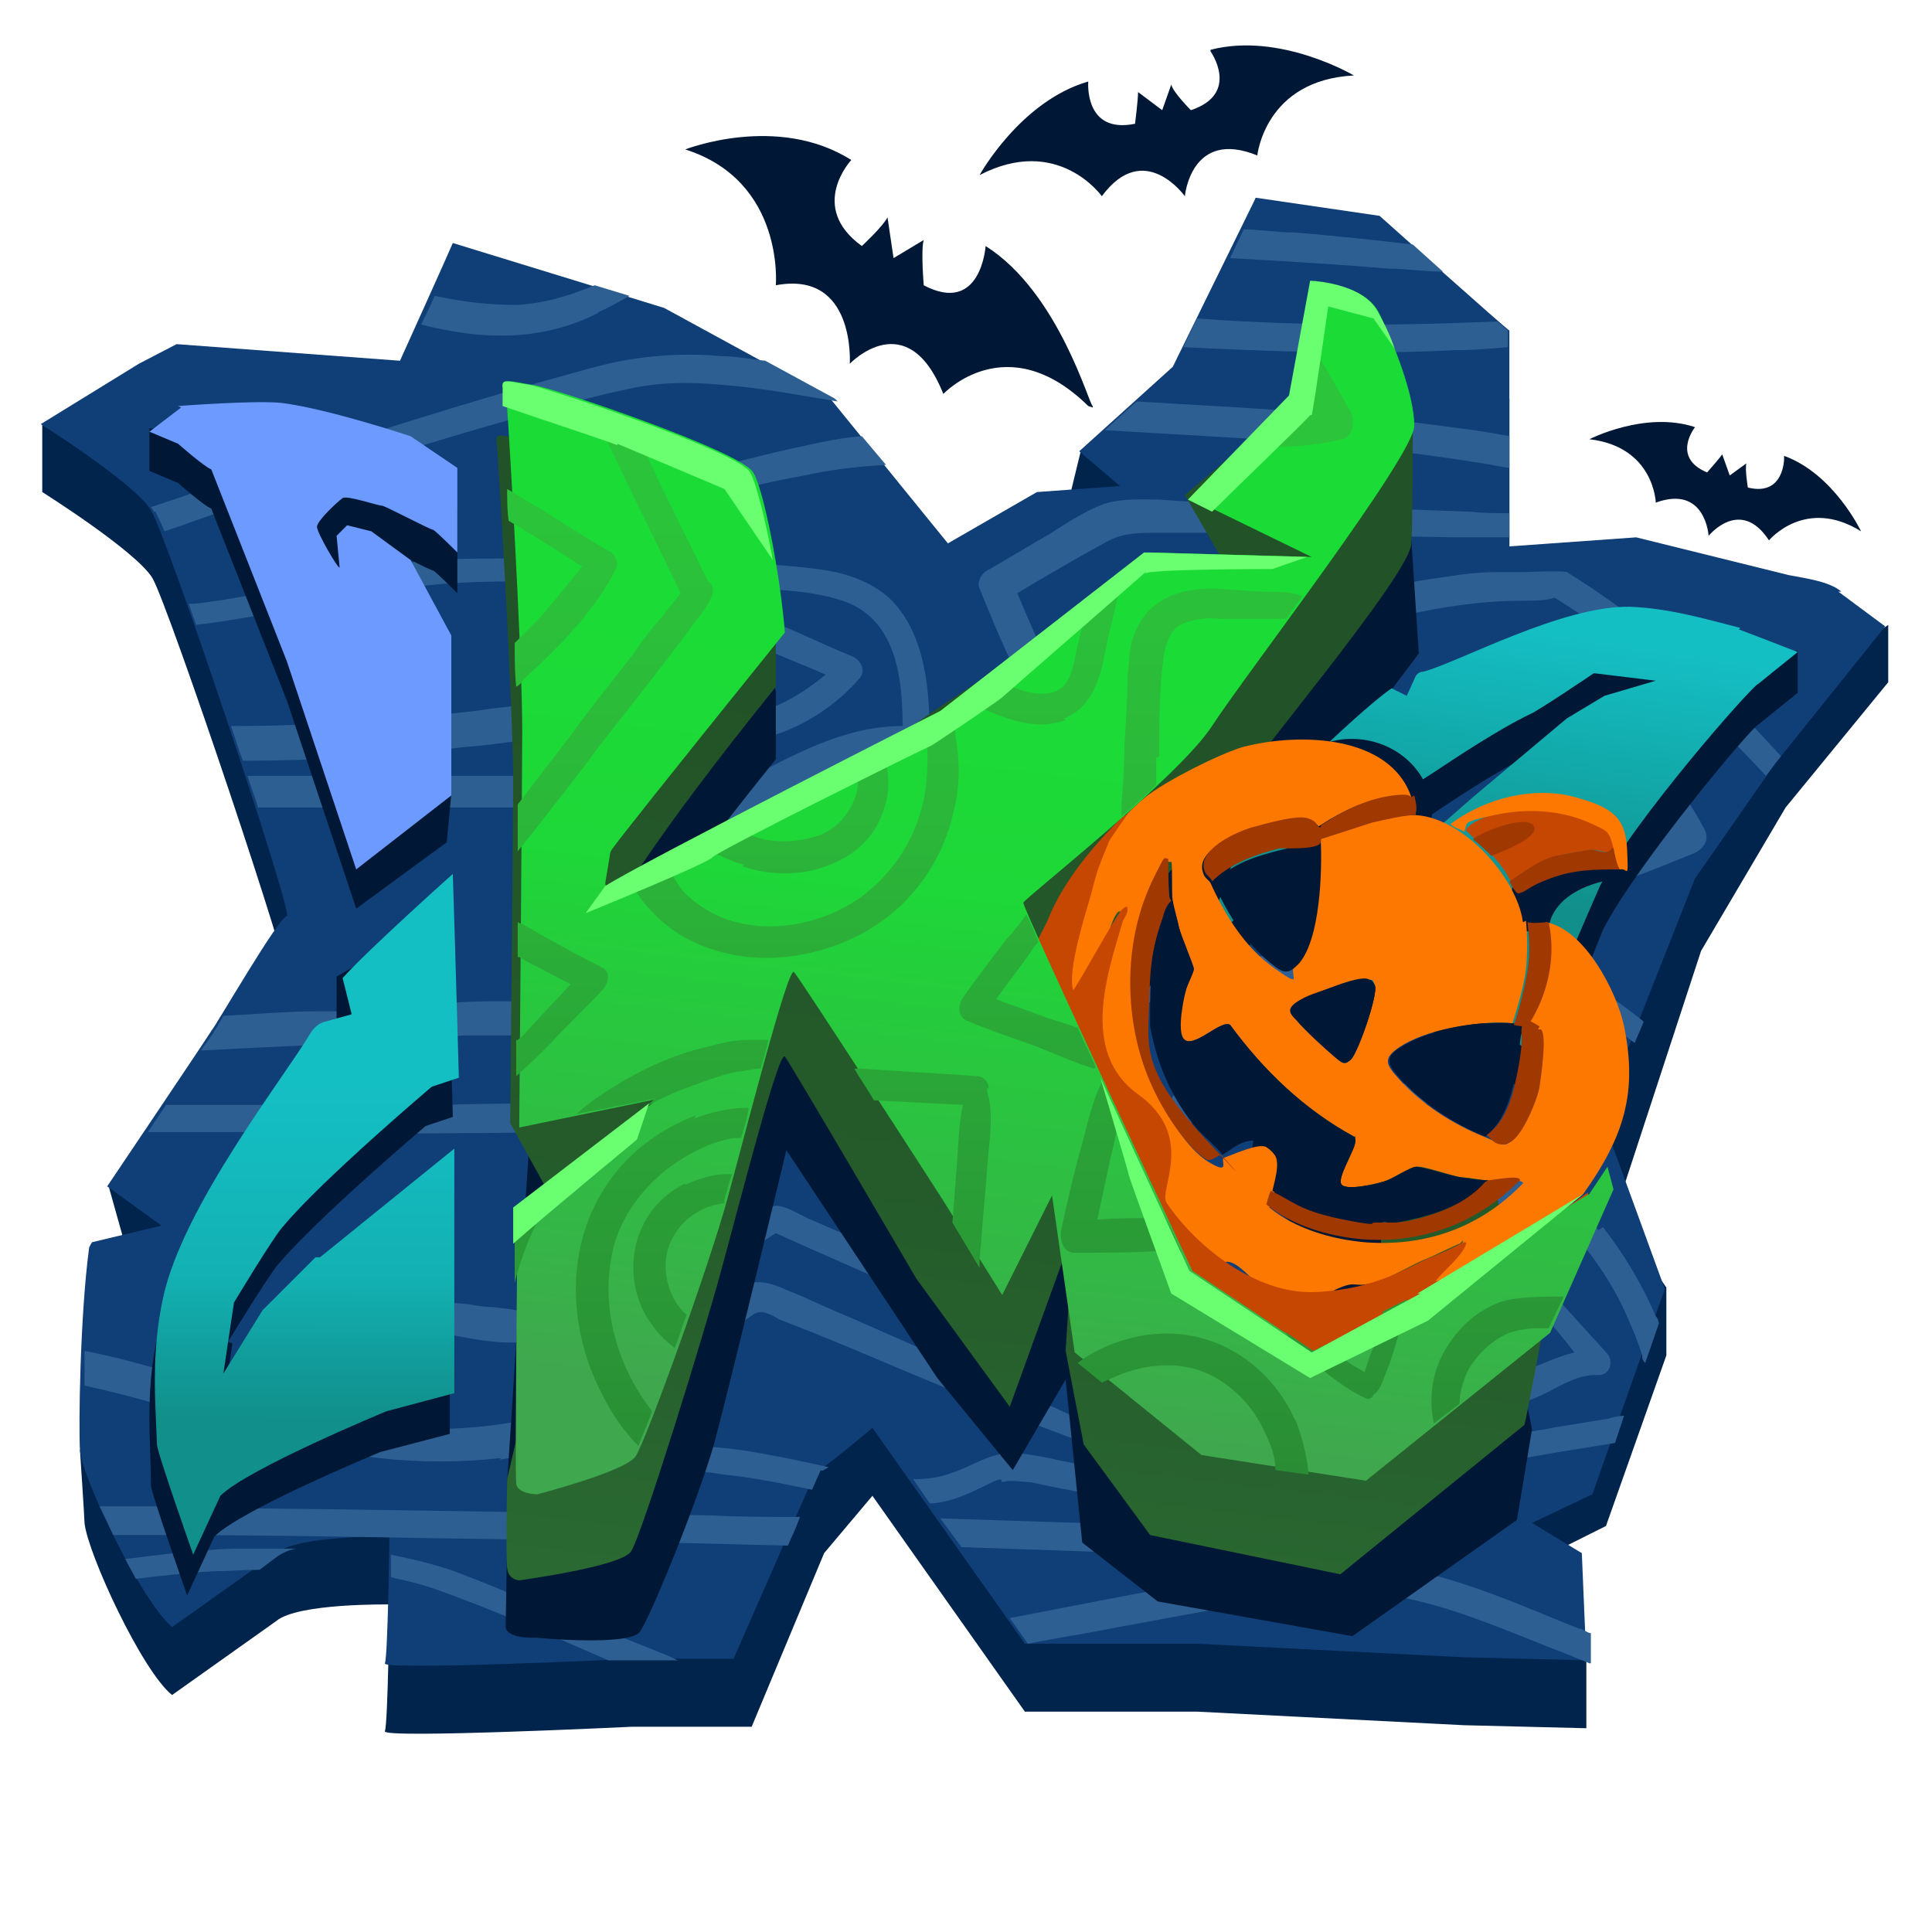
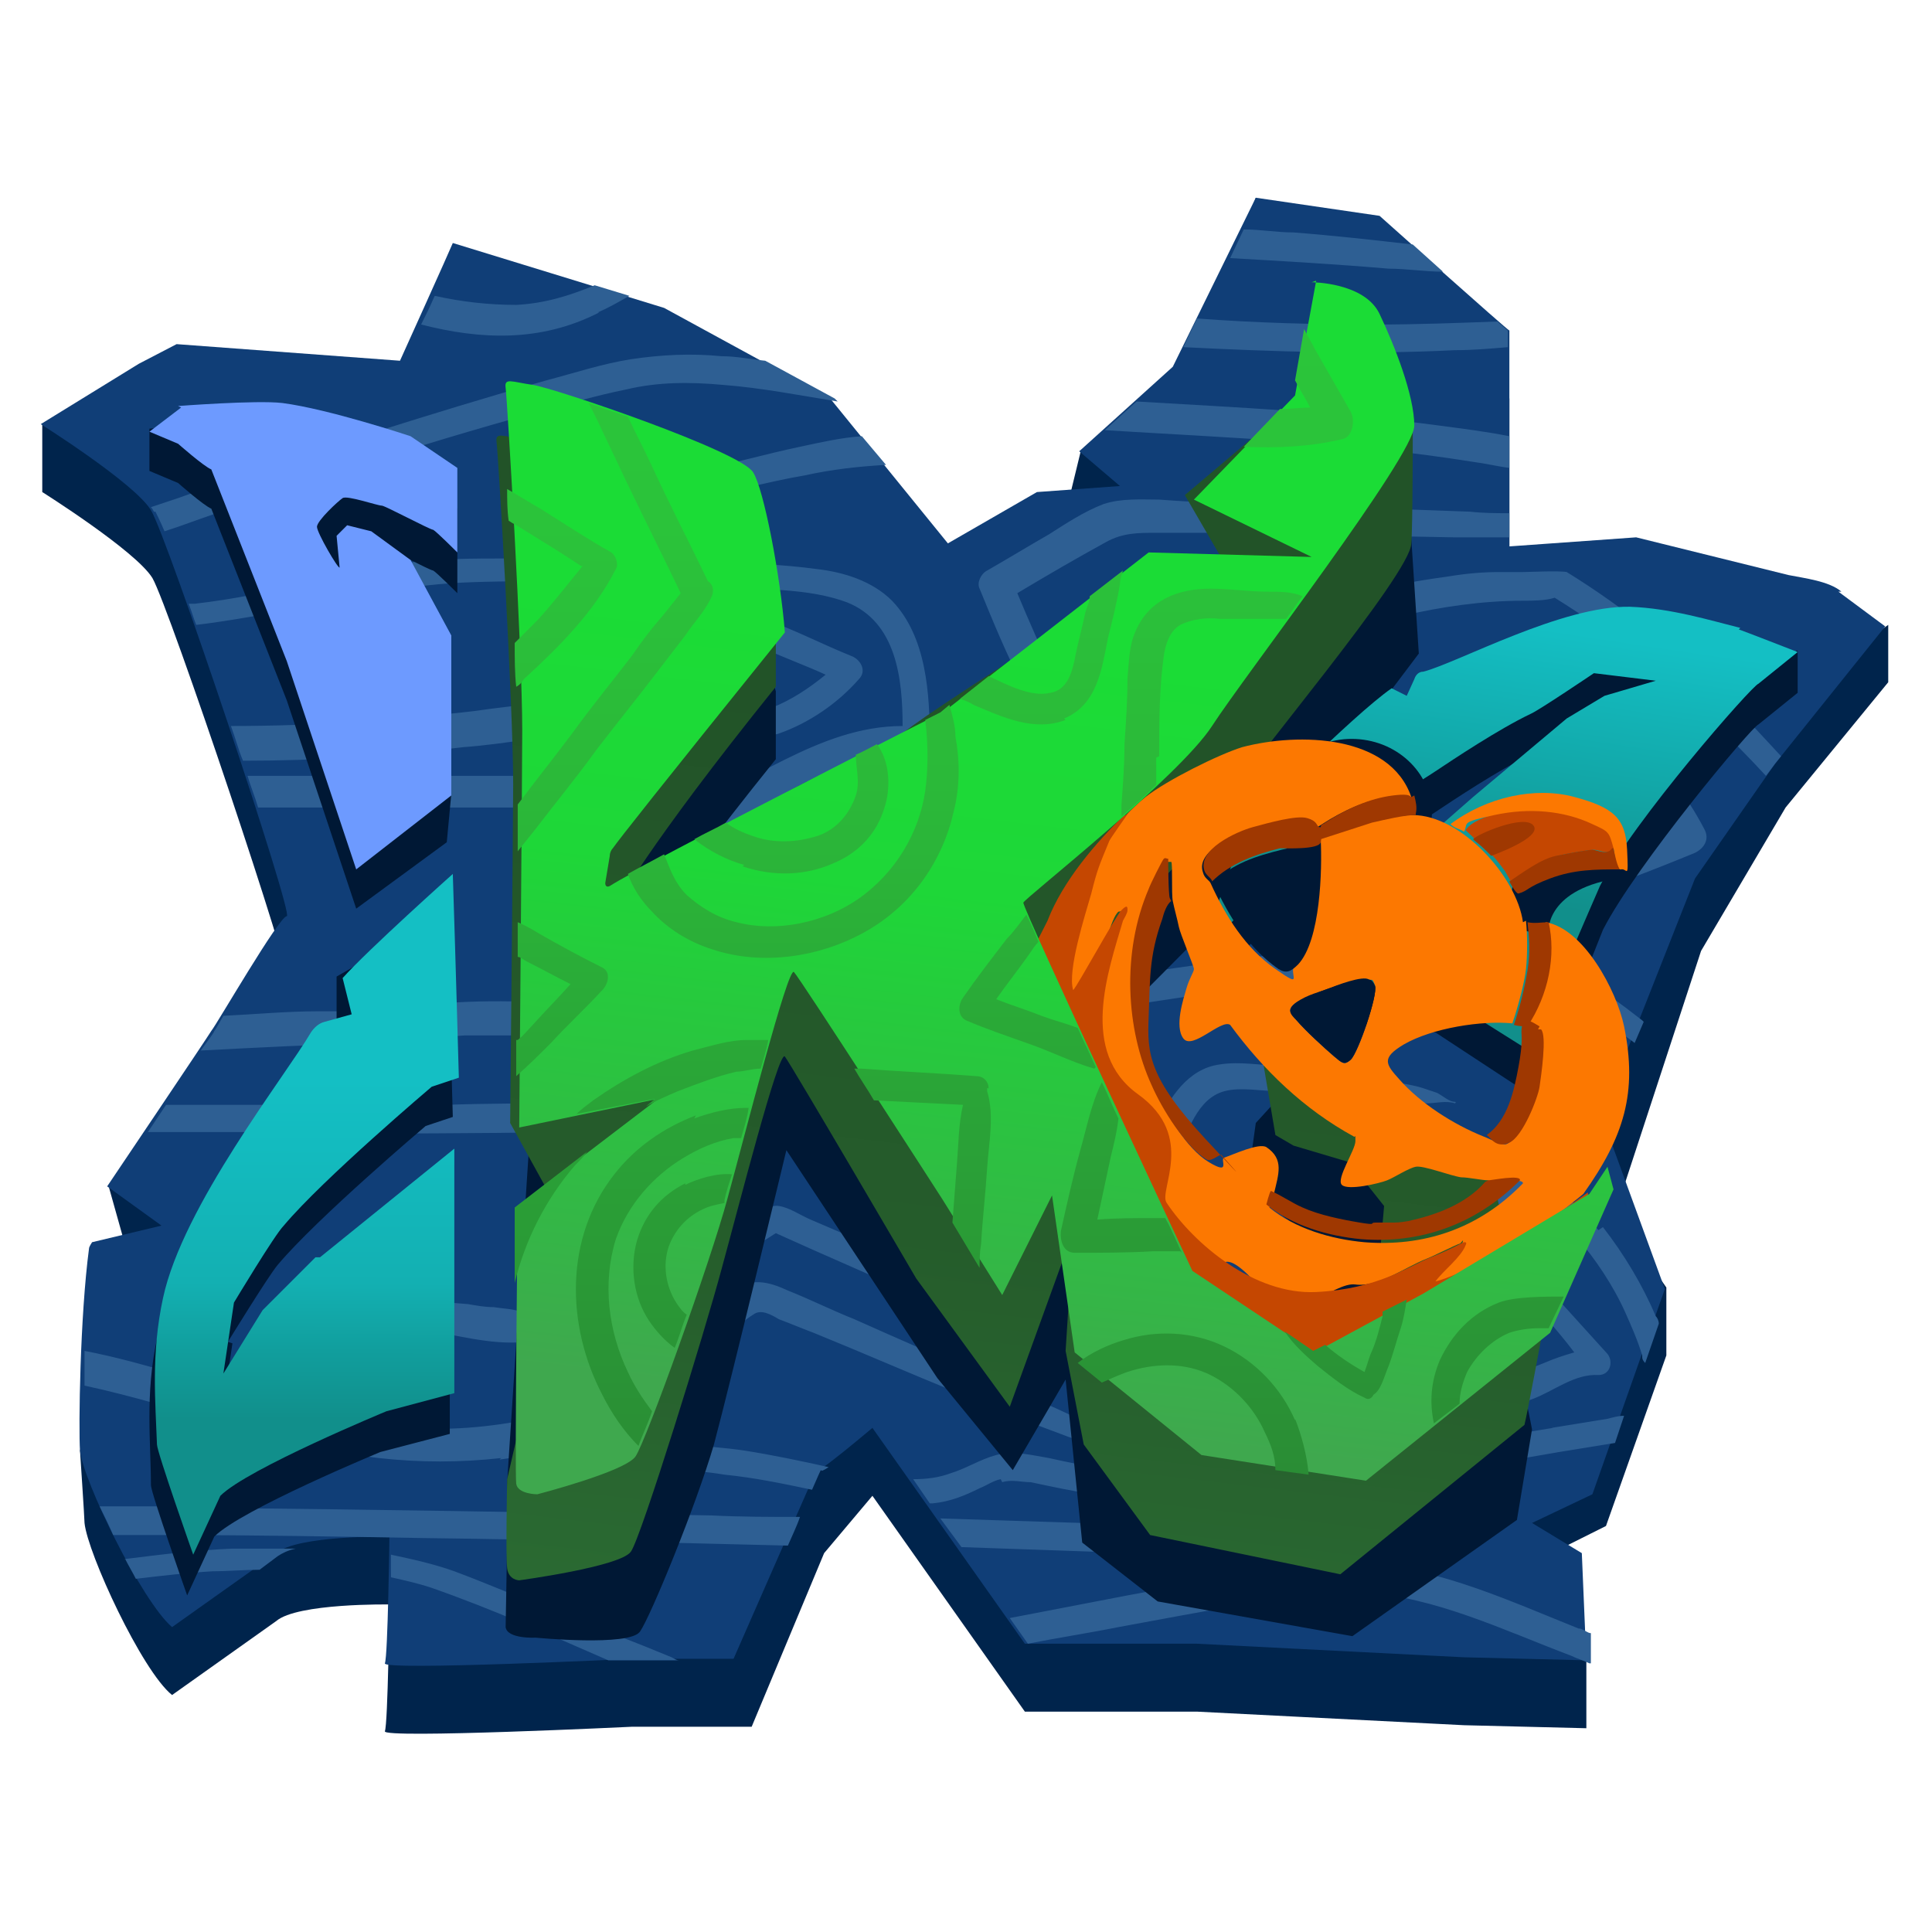
<svg xmlns="http://www.w3.org/2000/svg" id="Layer_4" width="128" height="128" version="1.1" viewBox="0 0 128 128">
  <defs>
    <linearGradient id="linear-gradient" x1="164.2" y1="194.9" x2="164.2" y2="282.1" gradientTransform="translate(-68.3 -191.1) rotate(6.7)" gradientUnits="userSpaceOnUse">
      <stop offset=".3" stop-color="#225328" />
      <stop offset=".7" stop-color="#255c2b" />
      <stop offset="1" stop-color="#2a6a32" />
    </linearGradient>
    <linearGradient id="linear-gradient1" x1="1548.7" y1="-2208.1" x2="1516.7" y2="-2198.2" gradientTransform="translate(1605 2214.8) rotate(-65.9) scale(.9 1)" gradientUnits="userSpaceOnUse">
      <stop offset=".3" stop-color="#14bfc4" />
      <stop offset=".6" stop-color="#12a8a9" />
      <stop offset=".9" stop-color="#118f8b" />
    </linearGradient>
    <linearGradient id="linear-gradient2" x1="165.5" y1="190.3" x2="165.5" y2="276.2" gradientTransform="translate(-68.3 -191.1) rotate(6.7)" gradientUnits="userSpaceOnUse">
      <stop offset=".3" stop-color="#1bdc36" />
      <stop offset=".5" stop-color="#1ed738" />
      <stop offset=".6" stop-color="#26ca3d" />
      <stop offset=".8" stop-color="#35b547" />
      <stop offset=".9" stop-color="#3fa84e" />
    </linearGradient>
    <linearGradient id="linear-gradient3" x1="68.6" y1="99.6" x2="68.6" y2="6.8" gradientUnits="userSpaceOnUse">
      <stop offset="0" stop-color="#2a8835" />
      <stop offset="0" stop-color="#2a8b35" />
      <stop offset=".3" stop-color="#2aa537" />
      <stop offset=".5" stop-color="#2bb839" />
      <stop offset=".7" stop-color="#2bc33a" />
      <stop offset="1" stop-color="#2cc73b" />
    </linearGradient>
    <linearGradient id="linear-gradient4" x1="161.3" y1="-531.1" x2="147.5" y2="-488.1" gradientTransform="translate(28.1 612.9) rotate(-17.7)" gradientUnits="userSpaceOnUse">
      <stop offset=".3" stop-color="#14bfc4" />
      <stop offset=".4" stop-color="#13bbbf" />
      <stop offset=".6" stop-color="#13b0b2" />
      <stop offset=".7" stop-color="#119e9d" />
      <stop offset=".8" stop-color="#118f8b" />
    </linearGradient>
    <linearGradient id="linear-gradient5" x1="3410.2" y1="1042.9" x2="3425.1" y2="1014" gradientTransform="translate(3525.7 1028.1) rotate(-149.5) scale(1 -.9)" gradientUnits="userSpaceOnUse">
      <stop offset=".4" stop-color="#5789ff" />
      <stop offset=".7" stop-color="#6392ff" />
      <stop offset=".8" stop-color="#6d9aff" />
    </linearGradient>
  </defs>
  <path d="M122,43.7c-.8-.7-2.5-.9-3.5-1.1l-10.1-2.5-8.4.6v-14.3c-.1,0-8.6-7.6-8.6-7.6l-8.2-5.7-5.7,14.9-5.9,1.9-.9,3.7-8.5,3.2,1.7,2-1,1.7-7.8-9.6-11-6-14-4.3c-.2.5-3.5,7.8-3.5,7.8l-14.8-1.1-2.5,1.3-6.5-.5v4.5s6.2,3.9,7.3,5.7c1.1,1.9,9.5,26.9,9,26.9s-4.6,7.1-5,7.6c-.2.4-6.9,5.8-6.9,5.8l1.6,5.7-3.5,11.8s.3,4.5.3,4.8c.2,2,3.8,9.8,5.8,11.4l6.9-4.9c1.4-1.2,7.5-1.1,7.5-1.1,0,0-.1,7.9-.3,8.4-.2.5,16.4-.3,16.4-.3h7.9l4.8-11.5,3.2-3.8,10.1,14.3h11.4c0,0,17.7.9,17.7.9l8.1.2s0-4.7,0-4.7l-.3-4.2-1.8-2.8,3.4-1.7,4-11.3v-4.5l-3.4-4.9,5.7-17.4,5.6-9.5,6.8-8.3v-3.8l-3.1,2.2Z" fill="#00244c" />
  <path d="M122,39.2c-.8-.7-2.5-.9-3.5-1.1l-10.1-2.5-8.4.6v-14.3c-.1,0-8.6-7.6-8.6-7.6l-8.2-1.2-5.5,11.2-6.2,5.6,2.7,2.3-5.5.4-5.9,3.4-7.8-9.6-11-6-14-4.3c-.2.5-3.5,7.8-3.5,7.8l-14.8-1.1-2.5,1.3-6.5,4s6.2,3.9,7.3,5.7,9.5,26.9,9,26.9-4.6,7.1-5,7.6c-.3.5-6.9,10.3-6.9,10.3l3.6,2.6-4.6,1.1s-.2.3-.2.4c-.6,4.5-.7,11.9-.6,13.4.2,2,4.1,10,6.1,11.7l6.9-4.9c1.4-1.2,7.5-1.1,7.5-1.1,0,0-.1,7.9-.3,8.4-.2.5,16.4-.3,16.4-.3h6.7s5.7-13,5.5-12.5c-.2.5,3.7-2.8,3.7-2.8l10.1,14.3h11.4c0,0,17.7.9,17.7.9l8.1.2s-.3-7.1-.3-7.1l-3.3-2,4-1.9,4.8-13.6-4.2-11.5,6.2-15.7,5.3-7.6,7.3-9.1-3.1-2.3Z" fill="#103e77" />
  <path d="M10.2,33.9c0,0-.1-.2-.2-.3.6-.2,1.2-.4,1.8-.6,4.2-1.5,8.5-3,12.8-4.3,3.8-1.2,7.7-2.4,11.6-3.5,1.9-.5,3.7-1.1,5.6-1.4,2-.3,4-.4,6-.2,1,0,1.9.2,2.9.3l4.6,2.5.2.2c-2.5-.4-5-.9-7.6-1.1-2.2-.2-4.3-.2-6.4.3-2,.4-4,1-5.9,1.5-4,1.1-8,2.3-12,3.6-4,1.3-7.9,2.6-11.8,4-.3.1-.6.2-.9.3-.3-.7-.5-1.1-.6-1.3ZM100,31v-2.1c-1.5-.3-3.1-.5-4.6-.7-6.7-.9-13.4-1.2-20.1-1.6l-2.1,1.9c8.1.5,16.3.8,24.4,2.1.8.1,1.6.3,2.4.4ZM46,31.1c-1.2.2-2.4.4-3.6.4-.4,0-2.3,0-2.2.7.1.9,1.8.9,2.5.9,1.2,0,2.4,0,3.5-.2,2.4-.3,4.7-1,7.1-1.4,1.8-.4,3.6-.6,5.4-.7l-1.6-1.9c-1.4.1-2.7.4-4.1.7-2.4.5-4.7,1.2-7.1,1.6ZM96.4,23.2c1.2,0,2.3-.1,3.5-.2v-1.1s-.7-.6-.7-.6c-2.7.1-5.3.2-8,.2-4,0-7.9-.1-11.9-.4l-.9,1.9c6,.3,12,.5,18,.2ZM95.6,18l-2-1.8c-2.6-.3-5.3-.6-7.9-.8-1.1,0-2.2-.2-3.3-.2l-.9,1.9c3.5.2,7,.4,10.5.7,1.2,0,2.4.2,3.6.2ZM39.6,20.7c.7-.3,1.4-.7,2.1-1.1l-2.3-.7c-1.7.7-3.3,1.2-5.2,1.3-1.8,0-3.6-.2-5.4-.6-.3.7-.6,1.3-.9,1.9,3.9,1,7.9,1.2,11.8-.8ZM80.9,101.2c-6.2-.2-12.4-.4-18.6-.6l1.4,1.9c5.8.2,11.5.4,17.3.6,1.2,0,1.2-1.9,0-1.9ZM13.3,99.8c-2.2,0-4.5,0-6.7,0,.3.6.6,1.2.9,1.9,1.2,0,2.4,0,3.7,0,5.6,0,11.2.1,16.8.2,8.1.1,16.1.3,24.2.5.3-.7.6-1.3.8-1.9-2,0-3.9,0-5.9-.1-11.3-.2-22.5-.4-33.8-.5ZM102.9,94.6c-5.5.9-11,1.8-16.5,3-.3,0-.2.4,0,.5,1.4.5,2.6.5,4,.3,1.4-.2,2.8-.4,4.2-.7,2.9-.5,5.8-1,8.7-1.5,1.2-.2,2.5-.4,3.7-.6l.6-1.8c-.4,0-.7.1-1.1.2-1.2.2-2.5.4-3.7.6ZM105.9,81.5c-.8-.9-1.6-1.8-2.5-2.6-.4-.3-.8-.7-1.3-.9-.6-.2-1.2,0-1.8,0-2.8.4-5.7.2-8.5-.5-2.5-.6-5.1-1.5-7.7-1.2-2.4.3-4.7,2.1-4.3,4.8.2,1.3,1.1,2.1,2.2,2.7,1.5.8,3,1.5,4.5,2.2.6.3,1.2,0,1.4-.6.3-.9.5-1.7.8-2.6.1-.4.3-.8.4-1.2,0-.4,0-.8,0-1.2,0-.5-.7-.6-1-.3-.3.3-.5.5-.7.9-.2.4-.3.9-.4,1.3-.1.5-.3,1-.4,1.5-.8-.4-1.5-.8-2.3-1.1-.7-.4-2.1-.7-2.4-1.6-.7-2,1.8-2.9,3.3-3,2.3,0,4.5.7,6.7,1.2,2.3.5,4.8.7,7.2.5.6,0,1.2-.1,1.8-.2.6,0,.9-.2,1.4.2.8.6,1.5,1.4,2.1,2.1,1.3,1.5,2.5,3.3,3.3,5.1.4.9.8,1.8,1.1,2.8,0,.2,0,.3.2.5l.9-2.6c0-.2-.1-.4-.2-.5-.9-2.1-2.1-4.1-3.5-5.9ZM74.2,82.6c1.5-1.9,2.7-3.9,3.8-6.1.7-1.5,1.3-3.7,3.1-4.2,1.1-.3,2.5,0,3.7,0,1.3,0,2.5.1,3.8.2,1.3.1,2.6.3,3.9.4.6,0,1.3.1,2,.2.6,0,1.3-.2,1.9,0,0,0,.1-.1,0-.1-.4,0-.8-.4-1.2-.6-.3-.1-.6-.2-.9-.3-.6-.2-1.3-.3-1.9-.4-1.3-.2-2.6-.4-3.9-.6-1.4-.2-2.8-.3-4.2-.5-1.3-.1-2.6-.3-3.9,0-2,.5-3.1,2.5-3.9,4.2-.9,2-2,3.8-3.3,5.6-.4.3-.8.7-.9,1.3,0,.5,0,1,.5,1.3.4.2,1.1.2,1.4-.2ZM98.9,90.8c-.8-.4-2-.7-2.5.3-.7,1.2.8,2.6,1.8,3.1.6.3,1.4-.2,1.2-.9,0,0,0-.2,0-.3.7,0,1.4,0,2.1-.3,1.4-.5,2.8-1.7,4.4-1.6.8,0,1-.9.6-1.4-1-1.1-1.9-2.1-2.9-3.2-.5-.5-.9-1-1.4-1.5-.4-.4-.8-1-1.4-.9-.1,0-.2,0-.3.2-.2.6.2,1,.6,1.4.5.6.9,1.1,1.4,1.7.6.7,1.2,1.4,1.8,2.2-.7.2-1.3.4-2,.7-1,.4-2.1.9-3.1.5ZM33.1,96.7c1.5-.2,3-.5,4.4-.9,1.4-.3,2.8-.6,4.1-1.2,2.5-1,4.1-2.8,5.8-4.9.7-.9,1.5-2,2.5-2.6.5-.4,1.2,0,1.7.3.8.3,1.5.6,2.3.9,3.2,1.3,6.4,2.7,9.6,4,1.6.7,3.3,1.4,4.9,2,.8.3,1.6.6,2.4.9.9.3,1.7.6,2.6.8.5.1.8-.5.3-.8-.7-.4-1.3-.8-2-1.1-.7-.3-1.5-.7-2.2-1-1.4-.7-2.9-1.3-4.3-1.9-2.9-1.3-5.7-2.5-8.6-3.8-1.5-.6-2.9-1.3-4.4-1.9-1.3-.6-2.5-.9-3.7.1-2,1.5-3.3,3.7-5.2,5.3-2.1,1.9-5,2.4-7.6,3-2.8.6-5.6.9-8.4.7-5.3-.3-10.4-2-15.4-3.5-2.1-.6-4.2-1.2-6.3-1.6,0,.8,0,1.6,0,2.3,6.5,1.4,12.9,4,19.5,4.8,2.7.3,5.4.3,8.1,0ZM46.6,80.6v.7s0,0,0,0v-.7s0,0,0,0ZM41.6,87.1c0,0,0,.2.1.2.9.1,1.6-.3,2.3-.8.9-.5,1.8-1.1,2.6-1.7,1.6-1,3.2-2.1,4.8-3.1,3.3,1.5,6.6,2.9,9.9,4.4,1.7.7,3.4,1.5,5.2,2.2.9.4,1.8.8,2.6,1.1.8.4,1.7.9,2.6,1.1,1.1.3,1.4-1.2.7-1.6,0,0,0,0,0,0-.6-.4-1.4-.7-2.1-1-.7-.3-1.4-.6-2.1-.9-1.4-.6-2.8-1.2-4.2-1.8-2.7-1.2-5.4-2.4-8.2-3.5-.7-.3-1.4-.6-2.1-.9-.7-.3-1.4-.8-2.1-.9-.6-.1-1.1.4-1.6.7-.6.4-1.2.8-1.9,1.2-1.2.8-2.5,1.6-3.7,2.5-1.1.7-2.5,1.4-2.9,2.7ZM66.4,98.2c.6-.2,1.3,0,1.9,0,1.4.3,2.8.6,4.2.8,1.3.3,2.9.8,4.2.6.6-.1.6-.9.2-1.2-1-.7-2.5-.7-3.6-1-1.3-.3-2.5-.5-3.8-.8-1.2-.2-2.3-.5-3.5-.2-1.1.3-2,.9-3,1.2-.8.3-1.6.4-2.5.4l1.1,1.6c0,0,.1,0,.2,0,1.1-.1,2.1-.5,3.1-1,.5-.2.9-.5,1.4-.6ZM45.1,95.8c-.7,0-1.4,0-2.1,0-.8,0-1.2,0-1.7.6,0,0,0,0,0,0,.3.4.5.7,1.1.7.6.1,1.2.1,1.9.2,1.2.1,2.5.2,3.7.4,2,.2,3.9.6,5.8,1,.4-.9.6-1.4.6-1.3,0,.1.2,0,.5-.2-1.8-.4-3.7-.8-5.6-1.1-1.4-.2-2.8-.3-4.1-.4ZM27.8,66.7c-1.1.1-2.1.3-3.2.3-1.2,0-2.3,0-3.5,0-2.1,0-4.2.2-6.3.3-.3.5-.5.9-.6,1,0,.1-.4.6-.9,1.3,3.8-.2,7.7-.4,11.6-.5,2,0,3.9-.4,5.9-.5,1.9,0,3.8,0,5.7,0,3.9.2,7.8.7,11.7.8,8.1.3,16-1.2,24-2.4,7.9-1.2,15.8-2.4,23.8-3.6,1.1-.2,2.2-.4,3.3,0,.9.3,1.7.8,2.5,1.3,1.7,1,3.4,2.1,5,3.3.5.4,1,.7,1.5,1.1l.6-1.4s0,0-.1-.1c-1.4-1.1-2.8-2.1-4.3-3.1-1.4-.9-2.9-2-4.5-2.6-1.8-.7-3.8-.2-5.6,0-2.1.3-4.1.6-6.2.8-4.1.6-8.1,1.1-12.2,1.7-4,.6-8,1.1-12,1.7-4.1.6-8.2,1.1-12.3,1.2-7.9.1-15.8-1.6-23.7-.7ZM47.4,37.3c-4.6,0-9.2-.2-13.8-.3-2.2,0-4.5,0-6.7.3-2.2.3-4.3.8-6.5,1.3-2.5.6-4.9,1.1-7.5,1.4-.1,0-.3,0-.4,0,.2.5.3.9.5,1.4,1.7-.2,3.4-.5,5.1-.8,4.2-.8,8.3-1.8,12.5-2,4.3-.2,8.7,0,13,.2,2.2,0,4.4,0,6.6.2,1.9.1,4,.2,5.9.9,3.3,1.3,3.7,5.1,3.7,8.2-5.6,0-10.1,4-15.3,5.8,1-2.7,2.1-5.4,3.4-7.9.4-.8.8-1.5,1.3-2.3.1-.2.4-.9.6-1,.2,0,.7.2.9.3,1.3.6,2.7,1.1,4,1.7-1.1.9-2.3,1.7-3.6,2.2-1.1.4-.6,2.1.5,1.7,2-.7,3.9-2,5.3-3.6.5-.5.2-1.2-.4-1.5-2-.8-3.9-1.8-5.9-2.5-2.1-.7-3,1.6-3.9,3.1-2,3.5-3.7,7.2-4.9,11.1-.2.8.5,1.4,1.3,1.3,3.2-.7,6-2.4,8.8-3.9,2.7-1.5,5.6-2.8,8.8-2.6.5,0,.9-.4.9-.9,0-3.1-.2-6.9-2.5-9.3-1.3-1.3-3.2-1.9-5-2.1-2.2-.3-4.5-.4-6.7-.4ZM35.3,46.6c-1.3.2-2.5.3-3.8.5-2.5.3-5.1.5-7.6.7-2.9.2-5.7.3-8.6.3.3.8.5,1.6.8,2.3,4.9,0,9.8-.3,14.6-.9,1.4-.1,2.8-.3,4.2-.5.8-.1,1.5-.2,2.3-.3.7-.1,1.4-.3,1.9-.9.3-.4.3-.8-.1-1.1-1-.7-2.5-.2-3.6,0ZM34.2,51.4c-2.7,0-5.5,0-8.2,0-2.7,0-5.5,0-8.2,0-.5,0-.9,0-1.4,0,.2.7.5,1.4.7,2.1.2,0,.5,0,.7,0,2.7,0,5.5,0,8.2,0s5.5,0,8.2,0c1.3,0,2.7,0,4,0,1.1,0,3.1.4,3.8-.7.1-.2.1-.6,0-.8-.7-1-2.7-.7-3.8-.7-1.3,0-2.7,0-4,0ZM114.5,46.3c-3.3-3.1-6.8-6-10.7-8.4-.5-.1-2.6,0-2.9,0-.5,0-1.1,0-1.6,0-1.1,0-2.2.1-3.4.3-2.2.3-4.4.7-6.5,1.3-4.4,1.2-8.6,2.8-12.8,4.4-.7.3-1.2,1.2-.5,1.8,4.2,3.3,8.5,6.3,13,9.1,2.3,1.4,4.6,2.8,7,4.1,1.1.6,2.2,1.3,3.4,1.6,1.4.3,2.7-.3,4-.7,3-1,5.9-2.1,8.8-3.3.6-.3,1-.9.6-1.6-2.2-4.2-5.8-7.6-10.1-9.6-.5-.2-1.1-.1-1.4.4-.3.4-.1,1.2.4,1.4,3.7,1.6,6.7,4.3,8.8,7.8-2,.8-4.1,1.6-6.1,2.3-1.2.4-2.5,1-3.7,1.2-1.2.2-2.3-.7-3.3-1.2-4.4-2.4-8.7-5.1-12.9-7.9-1.9-1.3-3.7-2.6-5.6-4,4.5-1.8,9.1-3.5,13.9-4.5,2.6-.6,5.3-1,8-1,.6,0,1.5,0,2.1-.2,3.7,2.3,7.1,4.9,10.2,7.9,1.3,1.3,2.6,2.6,3.8,3.9l.6-.8.4-.5c-1.2-1.3-2.4-2.6-3.7-3.9ZM67.8,45.5c.5,1.1,1.1,2.1,1.7,3.2.4.8,1.1,2.3,2.2,1.9,1.1-.4.4-1.8,0-2.5-.6-1-1.1-2.1-1.7-3.1-1-1.9-1.8-3.8-2.6-5.7,2-1.2,3.9-2.3,5.9-3.4,1.1-.6,2.1-.6,3.3-.6,1.3,0,2.6,0,3.9,0,5.3.1,10.5.2,15.8.3,1.2,0,2.5,0,3.7,0v-1.6c-.9,0-1.7,0-2.6-.1-2.8-.1-5.5-.2-8.3-.3-2.7,0-5.4-.2-8.1-.3-1.4,0-2.8-.1-4.2-.2-1.2,0-2.5-.1-3.7.3-1.3.5-2.5,1.3-3.6,2-1.4.8-2.7,1.6-4.1,2.4-.4.2-.7.8-.5,1.2.9,2.2,1.8,4.4,2.9,6.5ZM34.9,87.4c0-.2-.2-.4-.4-.5-.6-.2-1.2-.2-1.8-.3-.6,0-1.1-.1-1.7-.2-1.2-.1-2.5-.2-3.7-.3-.6,0-1.2-.1-1.8-.2-.4,0-.8-.1-1.1,0-1.5-.1-3-.2-4.5-.4h0c-.9,0-1,1.4,0,1.4,1.3.1,2.7.2,4,.3.6.4,1.6.4,2.3.6,1.2.2,2.4.4,3.5.6,2.1.4,4.4.9,6.6.2.7-.2.5-1.2-.2-1.3-.4,0-.8,0-1.2,0ZM20.3,75.1c5.6,0,11.2,0,16.8-.1,1.5,0,3.1,0,4.6-.1.8,0,1.6,0,2.5,0,.7,0,1.4-.1,2-.6.3-.2.1-.6-.1-.8-1-.8-2.7-.4-3.9-.4-1.4,0-2.8,0-4.2,0-2.8,0-5.7,0-8.5.1-5.6,0-11.3,0-16.9,0-.5,0-1.1,0-1.6,0-.4.6-.8,1.2-1.2,1.8.7,0,1.5,0,2.2,0,2.8,0,5.6,0,8.4,0ZM8.3,103.3c.2.4.5.9.7,1.3,1.7-.2,3.4-.4,5.1-.5,1,0,2.1-.1,3.1-.1l1.2-.9c.3-.2.7-.4,1.2-.5-1.4,0-2.8,0-4.2,0-2.4.1-4.8.4-7.2.7ZM37.1,106.9c-2.3-.9-4.6-1.9-7-2.8-1.4-.5-2.8-.8-4.2-1.1,0,.4,0,1,0,1.5.9.2,1.8.4,2.7.7,4,1.4,7.8,3.1,11.7,4.8,1.1,0,1.9,0,1.9,0h2.8c-.2,0-.3-.1-.5-.2-2.4-1-4.8-1.9-7.3-2.9ZM104.6,107.9c-4.5-1.8-9-3.9-13.9-4.3-2.6-.2-5.3.1-7.9.6-2.7.5-5.4,1-8.1,1.5-2.6.5-5.2,1-7.8,1.5l1.2,1.7c2-.4,4-.7,6-1.1,2.7-.5,5.4-1,8.2-1.5,2.6-.5,5.3-.9,8-.8,4.8.3,9.3,2.5,13.8,4.2.4.2.8.3,1.2.5h.1s0-.8,0-2c-.2,0-.4-.2-.7-.3Z" fill="#2e5f93" />
  <path d="M15.4,89l-.7,4.7,2.6-4.2,3.5-3.5,9-7.2v16.2c0,0-4.6,1.2-4.6,1.2,0,0-9.2,3.8-11,5.6l-1.8,3.9s-2.4-6.8-2.4-7.3c0-2.8-.4-6,.4-9.7,1.3-6.1,8.2-14.7,9.8-17.6.2-.4.5-.6.9-.7l1.8-.5-.6-2.4c0-.1,0-2.8,0-2.8l7.3-4.2c.2,6.2.4,13.5.4,13.5l-1.8.6s-7.2,6.1-9.8,9.2c-.6.7-3.3,5.1-3.3,5.1ZM115.3,44.3c-2-.5-4.6-1.3-7.3-1.4-4.5-.1-11.4,3.7-13.7,4.3-.3,0-.5.2-.6.5l-.5,1.1-1-.5c-2.6,1.8-9.6,8.9-9.6,8.9l-3.1,5.9v2.8l6.2-6.2s9.3-5.8,9.4-5.9c1.2-.8,4.2-2.8,6.3-3.8.5-.2,4.2-2.7,4.2-2.7l4.1.5-3.4,1-2.5,1.5-6.2,5.2-8.1,7.1-2.7,2.3v2.8l8.3.7,6.7,4.4s4.3-11,4.4-11.2c2.2-4.3,9.9-13.5,10.3-13.6l2.6-2.1v-2.8s-3.7,1.3-3.9,1.3ZM27.2,31.6l3.1,2.1v5.6s-1.4-1.4-1.6-1.5c-.2,0-3.2-1.6-3.4-1.6-.2,0-2.1-.4-2.9-.4l.5,1.6,1.6.4,2.6,1.9.8,5.3,2,7.6-.3,3.2-6,4.4-4.6-13.8-5-12.7c-.5-.2-2.2-1.7-2.2-1.7l-1.9-.8v-2.8l2.6-.2s4.7,1,6.4,1.2c3.1.4,8.5,2.2,8.5,2.2ZM99.1,83.9c-.4-.9-1.2-1.6-2.2-1.9l-4.8-5.8-6.8-4.1-2.1,2.3-.6,4.3,4.4,3.4.2,11s6.5-7.2,6.4-6.2l.3,4.9c-.2,2.1-2.7,5.2-4.8,5.3l-4.5.2c-1.6,0-3.9-.9-4.8-2.1l-2.1-10.9s-7.3-12.9-7.3-13c.1-.3,10.7-10.9,10.7-10.9l12.9-17.1-.7-10.7s-1.7-2.2-2.3-3.5c-1-2-2.2-2.1-2.2-2.1-.4-.1-5.5,12.5-5.5,12.5,0,0-5,1-5.9,2-2.1,2-16.4,10.6-18.1,12.3-1.6,1.6-17,11.7-19.5,13.3-.1,0-.3,0-.3-.2l.3-1.8c0-.2.5.5.6.3.5-.7,2.3-4.3,11-15.1,0-.8,0-4.5,0-4.5,0,0-1.5-5.3-2.1-6.1-.8-1.4-13.2-5.6-14.6-5.8s1.4,2.9,1.5,3.6c.1.7-1.6,14-1.6,19.2,0,2,.6,17,.6,17l-1.6,24.5v3.9s-.1,5.6-.1,5.7c.1.8,2,.7,2,.7,0,0,6.2.6,6.9-.4.7-1,3.7-8.3,4.9-12.4,1.1-4.1,4.8-19.5,4.8-19.5l10,15.1,5,6.1,3.5-6,1.1,10.8,5,3.9,12.9,2.3,10.9-7.7,1-6s-.7-3.7-1-4.3l-1.2-6.4Z" fill="#001835" />
  <path d="M89.2,24.4s1.1-1.7,2.1.3,2.3,3.5,2.3,3.5c0,0,0,7-.1,7.8,0,2-10.9,14.8-13.1,18.2-2.2,3.4-10.5,11.2-10.6,11.5s6.1,15.7,6.1,15.7l4.3,9.4c.9,1.2,3.3,2.2,4.8,2.1l4.5-.2c1.9,0,4.7-4.6,4.7-4.6,0,0-.2-.6-.5-.5l-2.8,1.5.8-9.2-2.3-2.9-3.7-1.1-1.2-.7-1-5.9c-.1-.2,4.7,1.7,4.7,1.7l11,6.7c1,.3-.3.7,0,1.6l1.2,6.4c.7-4.3,2.2-5.3,2.2-5.3l-.4,7.8s-1,5.4-1.2,6.2l-12.2,9.9-12.6-2.6-4.4-6-1.2-6.2.5-7.9-4.2,11.6-6.2-8.5s-8.3-14.2-8.7-14.7-3.1,10.1-4.2,14.1c-1.1,4.1-5.3,17.7-6,18.7s-7.4,1.9-7.4,1.9c0,0-.7,0-.8-.8s0-5.9,0-5.9l3.9-16.9-3.7-6.7s.2-20.6.2-22.4c0-5.3-1-22-1.1-22.7s.4-.4,1.8-.2,13.8,4.4,14.6,5.8,2.1,6.7,2.1,6.7c0,0,0,3.1,0,3.9-8.7,10.8-10.5,14.4-11,15.1s-.5-.5-.6-.3l-.3,1.8c0,.2.1.3.3.2,2.5-1.6,17.9-11.7,19.5-13.3,1.7-1.7,16-10.3,18.1-12.3.3-.3,4.7,2.3,4.7,2.3l-3.6-6.2,10.4-8.8Z" fill="url(#linear-gradient)" />
  <path d="M115.3,41.6c-2-.5-4.6-1.3-7.3-1.4-4.5-.1-11.4,3.7-13.7,4.3-.3,0-.5.2-.6.5l-.5,1.1-1-.5c-2.6,1.8-9.6,8.9-9.6,8.9l-3.1,8.7,6.2-6.2s9.3-5.8,9.4-5.9c1.2-.8,4.2-2.8,6.3-3.8.5-.2,4.2-2.7,4.2-2.7l4.1.5-3.4,1-2.5,1.5-6.2,5.2-8.1,7.1-2.7,5.1,8.3.7,6.2,3.9s4.6-10.7,4.7-10.9c2.2-4.3,10.1-13.3,10.5-13.4l2.6-2.1s-3.6-1.4-3.9-1.5Z" fill="url(#linear-gradient1)" />
  <ellipse cx="89.8" cy="53.8" rx="4.8" ry="5.2" transform="translate(23.9 135.2) rotate(-82)" fill="#001835" />
  <path d="M108,58.1c-5.5.5-5.4,3.5-5.4,3.5,0,0-3.1,1-2.5-2.3s1.7-1.8,4.2-2.5,4.4,1.2,3.7,1.2Z" fill="#001835" />
  <g>
    <path d="M101.1,61c.1.9.1,2.3,0,3.2s-.5,2.4-.9,3.6c-2-.2-5.3.3-7.2,1.4-1.5.9-1.2,1.3-.3,2.3,1.4,1.6,3.6,3,5.6,3.8.3.1,1.2.6,1.5.5,1-.4,1.8-2.8,2-3.7s.6-3.4.1-3.8-.2,0-.2,0c-.3-.1-.5-.2-.7-.3,1.3-2.1,1.9-4.7,1.4-6.9,2.5.4,4.7,4.5,5.2,6.9.9,4.4,0,7.3-2.7,11.1,0,0-6.7,5.6-10.1,5.9.6-.7,1.7-1.6,2-2.4s0-.2-.1-.2c-.1,0-1.9.9-2.2,1-1.5.6-3.2,1.9-4.7,1.7s-3.9,2.9-6.5,0-2.4-.7-2.6-.8c-3.3-.5-2.8-3.2-4.6-5.9-.6-.9-4.7-7.1-4.8-8.1s1.9-5.9,2.9-9.2.3-.7.3-.7c0-.1-.3,0-.4,0-.5.4-1,2.8-1.3,3.3s-1.9,2.6-2.1,2.9c-.5-1.3.9-5.9,1.4-7.3.5-1.5.4-2.9.4-2.9l1.9-2.2c.5-.5,1-1,1.5-1.4,1.4-1.1,4.8-2.8,6.4-3.3,3.8-1,9.8-.8,11.2,3.3-.5.2-.9-.2-1.4,0-1.6.2-3.1.9-4.5,1.8s-.3.1-.3.3c0,0-.2-.2-.3-.2-.2-.2-.3-.3-.5-.4-.6-.2-2.8.3-3.6.6-1.1.4-3.7,1.5-3.2,2.9.1.4.4.5.5.7,1,2.2,2.3,4.3,4.3,5.7s.8.3,1.3-.3c1.4-1.7,1.6-6.3,1.5-8.3l3.4-1.1c.9-.2,2-.5,2.9-.5,3.2,0,6.9,4.1,7.3,7.1ZM90.7,64.9c-.4-.2-2.1.4-2.7.6s-1.7.7-2.1.9c-.7.5-.4.7,0,1.2.6.7,1.8,1.8,2.5,2.4s.7.5,1.1.2c.5-.5,1.8-4.3,1.6-4.9s-.2-.3-.4-.4ZM98.6,78.2c-.4,0-1.3-.2-1.8-.2-.7-.1-2.5-.8-3-.7s-1.4.7-1.9.9-2.6.7-3,.3.9-2.3.9-2.9,0-.2-.1-.3c-3.3-1.8-6-4.4-8.2-7.4-.6-.4-2.5,1.7-3.1.9s0-2.6.2-3.3.5-1.1.5-1.3-.9-2.3-1-2.8-.3-1.2-.4-1.7,0-2.5-.1-2.6c0,0-.2,0-.3,0-.2.1-.9,1.7-1,2-1.9,4.2-1.5,9.3.2,13,.7,1.6,2.1,4,3.6,4.9s.7-.2,1-.3c.6-.2,2.3-1,2.8-.7,1.2.8.8,1.8.5,3.1,0,.1-.3.9-.3.9,1.7,1.4,4.1,2.1,6.3,2.3,3.8.3,7.5-.8,10.5-3.9,0-.4-1.9,0-2.1,0Z" fill="#fc7801" />
    <path d="M74.5,54.1l.3-.3s-1.2,1.7-1.3,1.9c-.7,1.7-.8,1.9-1.2,3.5-.4,1.4-1.6,5.1-1.2,6.4.3-.3,2.8-4.9,3.2-5.3s.4-.2.4,0-.2.5-.3.7c-1,3.4-2.9,8.7,1,11.5s1.3,6.4,1.9,7.2c1.8,2.7,5.8,6.1,9.9,5.9s6.1-1.7,7.6-2.3,2.1-1,2.2-1,.2,0,.1.2c-.3.8-1.5,1.7-2,2.4,3.2-.8,10.1-5.9,10.1-5.9.4,2.1-10.1,10.2-19.7,11.1-2.9.3-6.2-5.7-7.4-5.9-3.1-.6-10-19.9-10.3-20.2,0,.2,1.6-3,1.6-3,1-2.6,3.2-5.2,5.2-7.1Z" fill="#c54701" />
-     <path d="M98.6,78.2c-1.3,1.5-3.3,2.2-5.1,2.6s-.8.1-1.2.2-.2,0-.4,0c-.1-.1-.4,0-.6,0s0,0-.1,0h-1c-1.2-.2-2.7-.6-3.8-1s-1.4-.8-2.1-1.1c.3-1.3.7-2.4-.5-3.1s-2.2.4-2.8.7c0,0-.1,0-.1-.1-.2-.3-1.1-1.1-1.5-1.5-1.7-2-2.7-4.2-3.2-6.9,0,0,0-.4,0-.6,0-2.4,0-4,.9-6.5s.3-1,.6-1.2c0,.5.3,1.2.4,1.7s1,2.6,1,2.8-.4,1-.5,1.3c-.2.7-.6,2.7-.2,3.3.6.8,2.5-1.3,3.1-.9,2.2,3,4.9,5.6,8.2,7.4.1,0,.1.2.1.3,0,.6-1.3,2.5-.9,2.9s2.5-.1,3-.3,1.6-.9,1.9-.9c.5,0,2.3.6,3,.7s1.4.2,1.8.2Z" fill="#001835" />
-     <path d="M101.9,68.2c.1.2-.2.1-.3.1-.3,0-.7,0-.8.2s-.2,1.9-.3,2.3c-.3,1.5-.7,3.4-2.1,4.5-2-.8-4.2-2.2-5.6-3.8-.9-1-1.2-1.5.3-2.3,1.9-1.1,5.2-1.6,7.2-1.4s.7,0,.9.1.5.1.7.3Z" fill="#001835" />
-     <path d="M87.5,54.8s0,.6,0,.8c.1,2,0,6.7-1.5,8.3-.5.5-.8.6-1.3.3-2-1.4-3.3-3.5-4.3-5.7,1.2-1.3,2.9-1.8,4.5-2.2s2-.3,2.1-.4c.4-.2,0-.9.2-1.3,0,0,.2.2.3.2Z" fill="#001835" />
+     <path d="M87.5,54.8s0,.6,0,.8c.1,2,0,6.7-1.5,8.3-.5.5-.8.6-1.3.3-2-1.4-3.3-3.5-4.3-5.7,1.2-1.3,2.9-1.8,4.5-2.2s2-.3,2.1-.4Z" fill="#001835" />
    <path d="M77.6,59.7c-.3.2-.5.8-.6,1.2-.9,2.5-.8,4.1-.9,6.5s0,4,3.8,8.1,1,1,1,1c-.3.1-.7.5-1,.3-1.4-.9-2.9-3.3-3.6-4.9-1.7-3.7-2-8.8-.2-13,.1-.3.9-1.9,1-2s.2,0,.3,0c0,.1,0,2.3.1,2.6Z" fill="#9f3801" />
    <path d="M98.6,78.2c.2,0,2.2-.4,2.1,0-3,3-6.7,4.2-10.5,3.9-2.2-.2-4.6-.9-6.3-2.3,0,0,.2-.8.3-.9.7.3,1.4.8,2.1,1.1,1.1.5,2.6.8,3.8,1s.6,0,1,0,0,0,.1,0c.1,0,.6,0,.6,0,.2,0,.3,0,.4,0,.3,0,.5,0,1.1-.1,1.8-.4,3.8-1.1,5.1-2.6Z" fill="#9f3801" />
    <path d="M90.7,64.9c.2,0,.3.2.4.4.2.6-1.1,4.4-1.6,4.9s-.8,0-1.1-.2c-.7-.6-1.9-1.7-2.5-2.4-.4-.4-.7-.7,0-1.2s1.6-.7,2.1-.9,2.3-.9,2.7-.6Z" fill="#001835" />
    <path d="M87.5,54.8c0,.3.1.5,0,1s-2.3.4-2.7.4c-1.6.4-3.3,1-4.5,2.2,0-.2-.4-.4-.5-.7-.5-1.4,2.1-2.6,3.2-2.9s2.9-.8,3.6-.6.6.5.8.6Z" fill="#9f3801" />
    <path d="M101.9,68.2s.1,0,.2,0c.4.4,0,3.1-.1,3.8s-1.1,3.3-2,3.7-1.2-.3-1.5-.5c1.4-1,1.8-2.9,2.1-4.5s.2-2.1.2-2.3,0-.5.2-.7.5,0,1,.3Z" fill="#9f3801" />
    <path d="M101.2,68c-.2,0-.6,0-.9-.1.4-1.2.7-2.4.9-3.6s.1-2.3,0-3.2c.5.1.9,0,1.4,0,.5,2.2,0,4.8-1.4,6.9Z" fill="#9f3801" />
    <path d="M93.8,54c-.8,0-2,.3-2.9.5l-3.4,1.1c0-.1,0-.7,0-.8,0-.2.2-.2.3-.3,1.4-.9,2.9-1.6,4.5-1.8s.9.3,1.4,0c.1.4.2.8.1,1.2Z" fill="#9f3801" />
    <path d="M106.9,56.2c-.3.5-.9.1-1.3.1s-2,.3-2.4.4c-1,.3-2.2,1.2-3.1,1.7l-.4-.7c-.3-.4-.5-.7-.9-1.1,0,0-1.5-1.4-1.7-1.6.4-.6,1.4-.9,2-1.1,2.3-.6,4.5-.3,6.5.6s1,.5,1.4,1.6Z" fill="#c54701" />
    <path d="M107.3,57.6c-.3-.4-.3-.9-.4-1.4-.3-1.1-.3-1.1-1.4-1.6-1.9-.9-4.2-1.1-6.5-.6s-1.7.5-2,1.1c-.3-.2-.6-.2-.9-.5,2.4-1.8,5.6-2.5,8.2-1.8s3.4,1.4,3.5,3.5,0,1.2-.4,1.3Z" fill="#fc7801" />
    <path d="M106.9,56.2c.1.5.2,1,.4,1.4-1.6,0-3,0-4.6.6s-1.4.8-2.1,1c-.2,0-.6-.8-.6-.8.9-.6,2.1-1.5,3.1-1.7s2.1-.4,2.4-.4,1,.4,1.3-.1Z" fill="#9f3801" />
    <path d="M97.6,55.6c.2-.3,3.4-1.7,4-.9s-2.8,2-2.8,2c-.4-.4-.7-.7-1.1-1Z" fill="#9f3801" />
    <path d="M93.9,84.1c0,.3-.1.1-.2.1-.3,0-.7.1-.9,0,.4,0,.8-.1,1.2-.2Z" fill="#c54701" />
  </g>
  <path d="M86.9,18.7s3.5,0,4.5,2.1,2.3,5.4,2.3,7.4c0,2-11.2,16.5-13.4,19.9-2.2,3.4-12.4,11.4-12.5,11.7s11.2,24.4,11.2,24.4l8.1,5.4,7.2-3.9,11-6.6,1.2-1.8.4,1.5-4.2,9.5-12.2,9.8-10.9-1.7-8.4-6.8-1.5-10.4-3.3,6.6-4-6.4s-9.4-14.6-9.8-15-3.3,11-4.4,15c-1.1,4.1-5.4,16.1-6.1,17.1s-6.5,2.5-6.5,2.5c0,0-1.3,0-1.4-.7s.1-18.4.1-18.4l9.3-7.1-9.2,1.9s.2-23.7.2-26.3c0-5.3-1-22-1.1-22.7s.4-.4,1.8-.2,13.8,4.4,14.6,5.8c.7,1.1,1.8,6.8,2.1,10.6-8.7,10.8-10.9,13.6-11.4,14.3-.1.1-.2.3-.2.5l-.3,1.8c0,.2.1.3.3.2,2.5-1.6,22.2-11.6,22.2-11.6l13.5-10.5,10.8.3-7.8-3.8,6.7-6.9,1.4-7.6Z" fill="url(#linear-gradient2)" />
  <path d="M85.8,94c.4,1,.8,2.4.9,3.7l-2.2-.3c0-.9-.3-1.7-.7-2.5-.7-1.6-2-3-3.6-3.8-1.6-.8-3.5-.8-5.2-.3-.7.2-1.3.5-2,.8l-1.6-1.3c.9-.7,2-1.2,3-1.5,2.2-.7,4.6-.6,6.7.4,2.1,1,3.8,2.8,4.7,4.9ZM76.8,50.1c0-2.2,0-4.5.3-6.6.1-.8.4-1.7,1.1-2.1.8-.4,1.8-.5,2.6-.4,1.2,0,2.4,0,3.5,0,.3,0,.6,0,.9,0,.4-.5.7-1,1.1-1.5-.7-.3-1.5-.3-2.3-.3-1.3,0-2.5-.2-3.8-.2-2.1,0-4.1.7-5,2.9-.4.9-.4,2-.5,3,0,1.5-.1,2.9-.2,4.4,0,1.3-.1,2.7-.2,4,0,.2,0,.5,0,.8.8-.7,1.6-1.4,2.3-2.1,0-.6,0-1.2,0-1.8ZM45.4,78.4c-1.6.8-2.7,2.1-3.2,3.8-.5,1.8-.2,3.8.8,5.3.4.6,1,1.3,1.7,1.8.3-.7.5-1.5.8-2.2-.3-.2-.5-.5-.7-.8-.7-1.1-.9-2.5-.5-3.7.4-1.1,1.2-2,2.3-2.5.4-.2.9-.3,1.4-.4,0,0,0-.2,0-.2.1-.5.3-1.1.5-1.7-1-.1-2.3.3-3.1.7ZM78.3,83c-.3-.6-.6-1.4-1.1-2.3-.3,0-.5,0-.8,0-1.2,0-2.4,0-3.7.1.3-1.4.6-2.8.9-4.2.2-.8.4-1.6.5-2.5-.4-.8-.7-1.6-1.1-2.4-.7,1.4-1,3-1.4,4.4-.5,1.8-.9,3.6-1.3,5.4-.1.6.1,1.5.9,1.5,1.7,0,3.5,0,5.2-.1.6,0,1.2,0,1.8,0ZM72.6,70.7c-.4-.9-.8-1.7-1.2-2.6-.8-.3-1.6-.5-2.4-.8-1-.4-2-.7-3-1.1.7-1,1.5-2,2.2-3,.2-.3.4-.6.6-.8-.3-.8-.6-1.4-.8-1.8-.4.5-.8,1.1-1.3,1.6-1,1.3-2,2.6-2.9,3.9-.3.4-.4,1.2.2,1.5,1.4.6,2.9,1.1,4.3,1.6,1.4.5,2.8,1.2,4.2,1.6,0,0,0,0,0,0ZM91.6,87.2c-.2.8-.4,1.6-.7,2.3-.2.4-.3.9-.5,1.4-.9-.5-1.8-1.1-2.6-1.8l-.8.4-1.9-1.3c.6.9,1.5,1.7,2.2,2.3,1,.8,2,1.6,3.1,2.1.3.2.5,0,.6-.2,0,0,0,0,0,0,.5-.3.7-1.2,1-1.9.3-.8.5-1.6.8-2.5.2-.6.3-1.3.4-1.9l-1.6.8c0,0,0,.1,0,.2ZM99.3,86.3c-1.8.7-3.1,2.1-3.9,3.8-.6,1.4-.7,2.8-.4,4.2l1.7-1.3c0-.7.2-1.4.5-2.1.6-1.1,1.6-2.1,2.8-2.6.6-.2,1.3-.3,1.9-.3.2,0,.5,0,.7,0l1-2.1c-1.2,0-3.3,0-4.3.4ZM41.4,31.7c1.2,2.5,2.5,5.1,3.7,7.6-.4.5-.8,1-1.2,1.5-.7.8-1.4,1.7-2,2.6-1.3,1.7-2.7,3.4-4,5.2-1.2,1.6-2.4,3.1-3.6,4.7,0,1,0,2,0,3.1.4-.5.8-1,1.2-1.5,1.3-1.7,2.7-3.4,4-5.2,1.3-1.7,2.6-3.3,3.9-5,.7-.9,1.3-1.7,2-2.6.6-.9,1.4-1.7,1.8-2.7.1-.4,0-.7-.3-.9-1.2-2.5-2.5-5-3.7-7.6-.5-1.1-1.1-2.2-1.6-3.3-.9-.3-1.8-.6-2.6-.9.2.4.4.8.6,1.2.6,1.3,1.2,2.5,1.8,3.8ZM88.9,29.1c.7-.1.9-1.2.6-1.8-.8-1.4-1.6-2.8-2.4-4.2-.2-.4-.5-.9-.7-1.3l-.6,3.4c.3.6.7,1.2,1,1.8-.6,0-1.3.1-2,.1l-2.4,2.5c2.2.1,4.4,0,6.5-.5ZM38.6,37.5c-1,1.2-1.9,2.4-3,3.6-.5.5-1,1-1.5,1.5,0,1,0,2,.1,2.9.2-.1.4-.3.5-.5,2.3-2.1,4.7-4.5,6.1-7.3.2-.3,0-.9-.3-1.1-1.6-.9-3.1-1.9-4.7-2.9-.7-.4-1.5-.9-2.2-1.3,0,0,0,0,0,0,0,.7,0,1.4.1,2.1.3.2.7.4,1,.6,1.3.8,2.6,1.6,3.8,2.4ZM34.1,79.9s0,2.2,0,5.1c.7-2.9,2.1-5.6,4-7.8.3-.3.6-.6.8-.9l-4.8,3.7ZM34.2,68.9c0,.9,0,1.7,0,2.4.8-.7,1.6-1.5,2.3-2.2,1.1-1.2,2.3-2.3,3.4-3.5.4-.4.6-1.2,0-1.5-1.4-.7-2.7-1.4-4.1-2.2-.5-.3-1-.6-1.5-.8,0,.8,0,1.5,0,2.3.2,0,.4.2.6.3,1,.5,1.9,1,2.9,1.5-.8.9-1.7,1.8-2.5,2.7-.3.3-.6.7-1,1ZM46.1,73.9c-2.1.8-4,2.1-5.4,3.9-3.3,4.2-3.2,10-.8,14.6.6,1.2,1.4,2.4,2.4,3.4.2-.6.6-1.4.9-2.3-.6-.8-1.2-1.7-1.6-2.6-1.3-2.7-1.7-5.9-.8-8.8.8-2.3,2.5-4.2,4.5-5.4,1-.6,2.1-1.1,3.3-1.3.2,0,.3,0,.5,0,.2-.7.4-1.3.5-2,0,0-.2,0-.2,0-1.1,0-2.3.3-3.4.7ZM70.5,47.6c2.2-.9,2.5-3.3,2.9-5.3.3-1.2.6-2.4.8-3.6,0-.3.1-.6.2-.9l-2.2,1.7c0,.4-.2.7-.3,1.1-.2,1-.5,2-.7,3.1-.2.9-.5,2-1.6,2.2-1.3.3-2.8-.5-4.1-1.1l-1.9,1.5c.3.1.6.2.9.4,1.9.8,4,1.8,6.1,1ZM56.8,59.6c-2.2,1.5-5.3,2.2-8,1.5-1.3-.3-2.4-1-3.3-1.8-.8-.8-1.1-1.7-1.5-2.7-.9.5-1.7.9-2.4,1.3.3.9.9,1.8,1.6,2.5,1,1.1,2.4,2,4,2.5,3.3,1.1,7.1.5,10-1.1,3.3-1.8,5.3-4.9,6-8.1.4-1.6.4-3.3.1-4.9,0-.7-.2-1.4-.4-2.1l-.6.5s-.4.2-1,.5c.2,1.6.2,3.2,0,4.7-.4,2.7-1.9,5.4-4.5,7.2ZM65.5,72.1c0-.4-.3-.8-.8-.8-2.5-.2-5-.3-7.6-.5-.2,0-.3,0-.5,0,.4.7.9,1.4,1.3,2.1,2,.1,3.9.2,5.9.3-.3,1.3-.3,2.7-.4,3.9-.1,1.3-.2,2.6-.3,3.9l1.8,3c0-.5,0-1,.1-1.6.1-1.7.3-3.4.4-5,.1-1.6.5-3.5,0-5.1,0,0,0-.1,0-.2ZM49.5,68.9c-1.2,0-2.4.4-3.6.7-2.4.7-4.6,1.9-6.6,3.3-.4.3-.8.6-1.1.9l5.2-1-.6.5c.7-.4,1.4-.7,2.1-1,1.3-.5,2.6-1,3.9-1.3.5,0,1-.2,1.6-.2.2-.7.4-1.3.5-1.9-.5,0-.9,0-1.4,0ZM49.2,57.4c2.1.7,4.2.6,6-.2,1.7-.7,2.9-2,3.4-3.7.4-1.2.4-3-.5-4.2-.4.2-.9.5-1.4.7,0,.9.3,1.8,0,2.7-.4,1.2-1.3,2.3-2.6,2.7-1.3.4-2.8.5-4.2,0-.6-.2-1.3-.5-1.8-.9-.7.4-1.4.7-2.1,1.1,1,.8,2.2,1.4,3.3,1.7Z" fill="url(#linear-gradient3)" />
  <path d="M20.9,83.3l-3.5,3.5-2.6,4.2.7-4.7s2.7-4.5,3.3-5.1c2.6-3.1,9.8-9.2,9.8-9.2l1.8-.6s-.2-7.3-.4-13.5c0,0-5.6,5-7.3,6.9l.6,2.4-1.8.5c-.4.1-.7.4-.9.7-1.7,2.9-8.5,11.5-9.8,17.6-.8,3.7-.5,6.9-.4,9.7,0,.5,2.4,7.3,2.4,7.3l1.8-3.9c1.8-1.8,11-5.6,11-5.6l4.5-1.2v-16.2c0,0-8.9,7.2-8.9,7.2Z" fill="url(#linear-gradient4)" />
  <path d="M11.8,26.9s5.2-.4,6.9-.2c3.1.4,8.5,2.2,8.5,2.2l3.1,2.1v5.6s-1.4-1.4-1.6-1.5c-.2,0-3.2-1.6-3.4-1.6-.3,0-2.3-.7-2.6-.5-.3.2-1.7,1.5-1.7,1.9s1.4,2.8,1.5,2.7c0,0-.2-2.1-.2-2.1l.7-.7,1.6.4,2.6,1.9,2.7,5v10.6s-6.3,4.9-6.3,4.9l-4.6-13.8-5-12.7c-.5-.2-2.2-1.7-2.2-1.7l-1.9-.8c.4-.3,2.1-1.6,2.1-1.6Z" fill="url(#linear-gradient5)" />
-   <path d="M40.9,29.5c-.4-.2-5.6-1.9-7.6-2.6,0-.7,0-1.1,0-1.2-.1-.7.4-.4,1.8-.2,1.4.3,13.8,4.4,14.6,5.8.4.7,1,3.1,1.5,5.8l-3.2-4.7s-6.6-2.8-7.1-3ZM86.9,27.5c.1-.2,1.1-7.2,1.1-7.2l3,.8s.7,1,1.4,2c-.3-.9-.7-1.7-1.1-2.4-1-2-4.5-2.1-4.5-2.1l-1.4,7.6-6.7,6.9,1.6.8c1.2-1.2,6.4-6.2,6.5-6.4ZM75.9,38c.1-.3,8.4-.3,8.4-.3l2.3-.8-10.8-.3-13.5,10.5s-19.7,10-22.2,11.6h0s-1.3,1.8-1.3,1.8c0,0,8.1-3.3,8.4-3.7.3-.4,14.2-7.3,14.5-7.4.2-.1,4.5-3,4.7-3.2s9.3-8.1,9.5-8.3ZM34,82.4c1.9-1.7,8.2-6.9,8.2-6.9l.8-2.4-9,6.9s0,1,0,2.5ZM94.1,85.7l-7.2,3.9-8.1-5.4s-3-6.5-5.9-12.8c.8,2.7,1.9,6.4,1.9,6.5,0,.1,2.8,7.8,2.8,7.8l9.2,5.6,7.8-3.8,10.3-8.4-11,6.6Z" fill="#69ff70" />
-   <path d="M72.1,26.9c-5.4-5.3-9.6-.8-9.6-.8-2.4-6-6.2-2-6.2-2,0,0,.4-6.2-4.9-5.2,0,0,.6-6.9-6-9,0,0,6.1-2.4,11,.7,0,0-2.9,3.1.7,5.7,0,0,1.4-1.3,1.7-1.9l.4,2.7,2-1.2c-.2.6,0,3,0,3,3.8,2,4.1-2.6,4.1-2.6,4.9,3.1,6.9,10.7,7.1,10.6h0c0,0,0,.1,0,.1ZM80.2,3.4s2,2.8-1.3,3.9c0,0-1.2-1.2-1.3-1.7l-.6,1.7-1.6-1.2c0,.5-.2,2.1-.2,2.1-3.4.7-3.1-2.8-3.1-2.8-4.5,1.3-7.2,6.2-7.2,6.2,5.2-2.7,8.1,1.4,8.1,1.4,2.8-3.8,5.5,0,5.5,0,0,0,.4-4.5,4.8-2.7,0,0,.5-5,6.4-5.3,0,0-4.9-2.9-9.5-1.7h0s0,0,0,0ZM118.2,30.4s0,2.5-2.4,1.9c0,0-.2-1.2-.1-1.6l-1.1.8-.5-1.4c-.2.3-1,1.2-1,1.2-2.4-1-.8-3-.8-3-3.3-1.1-7,.8-7,.8,4.3.5,4.4,4.2,4.4,4.2,3.3-1.2,3.5,2.2,3.5,2.2,0,0,2.1-2.6,4,.3,0,0,2.4-2.9,6.1-.6,0,0-1.8-3.8-5.1-5h0s0,0,0,0Z" fill="#001835" />
</svg>